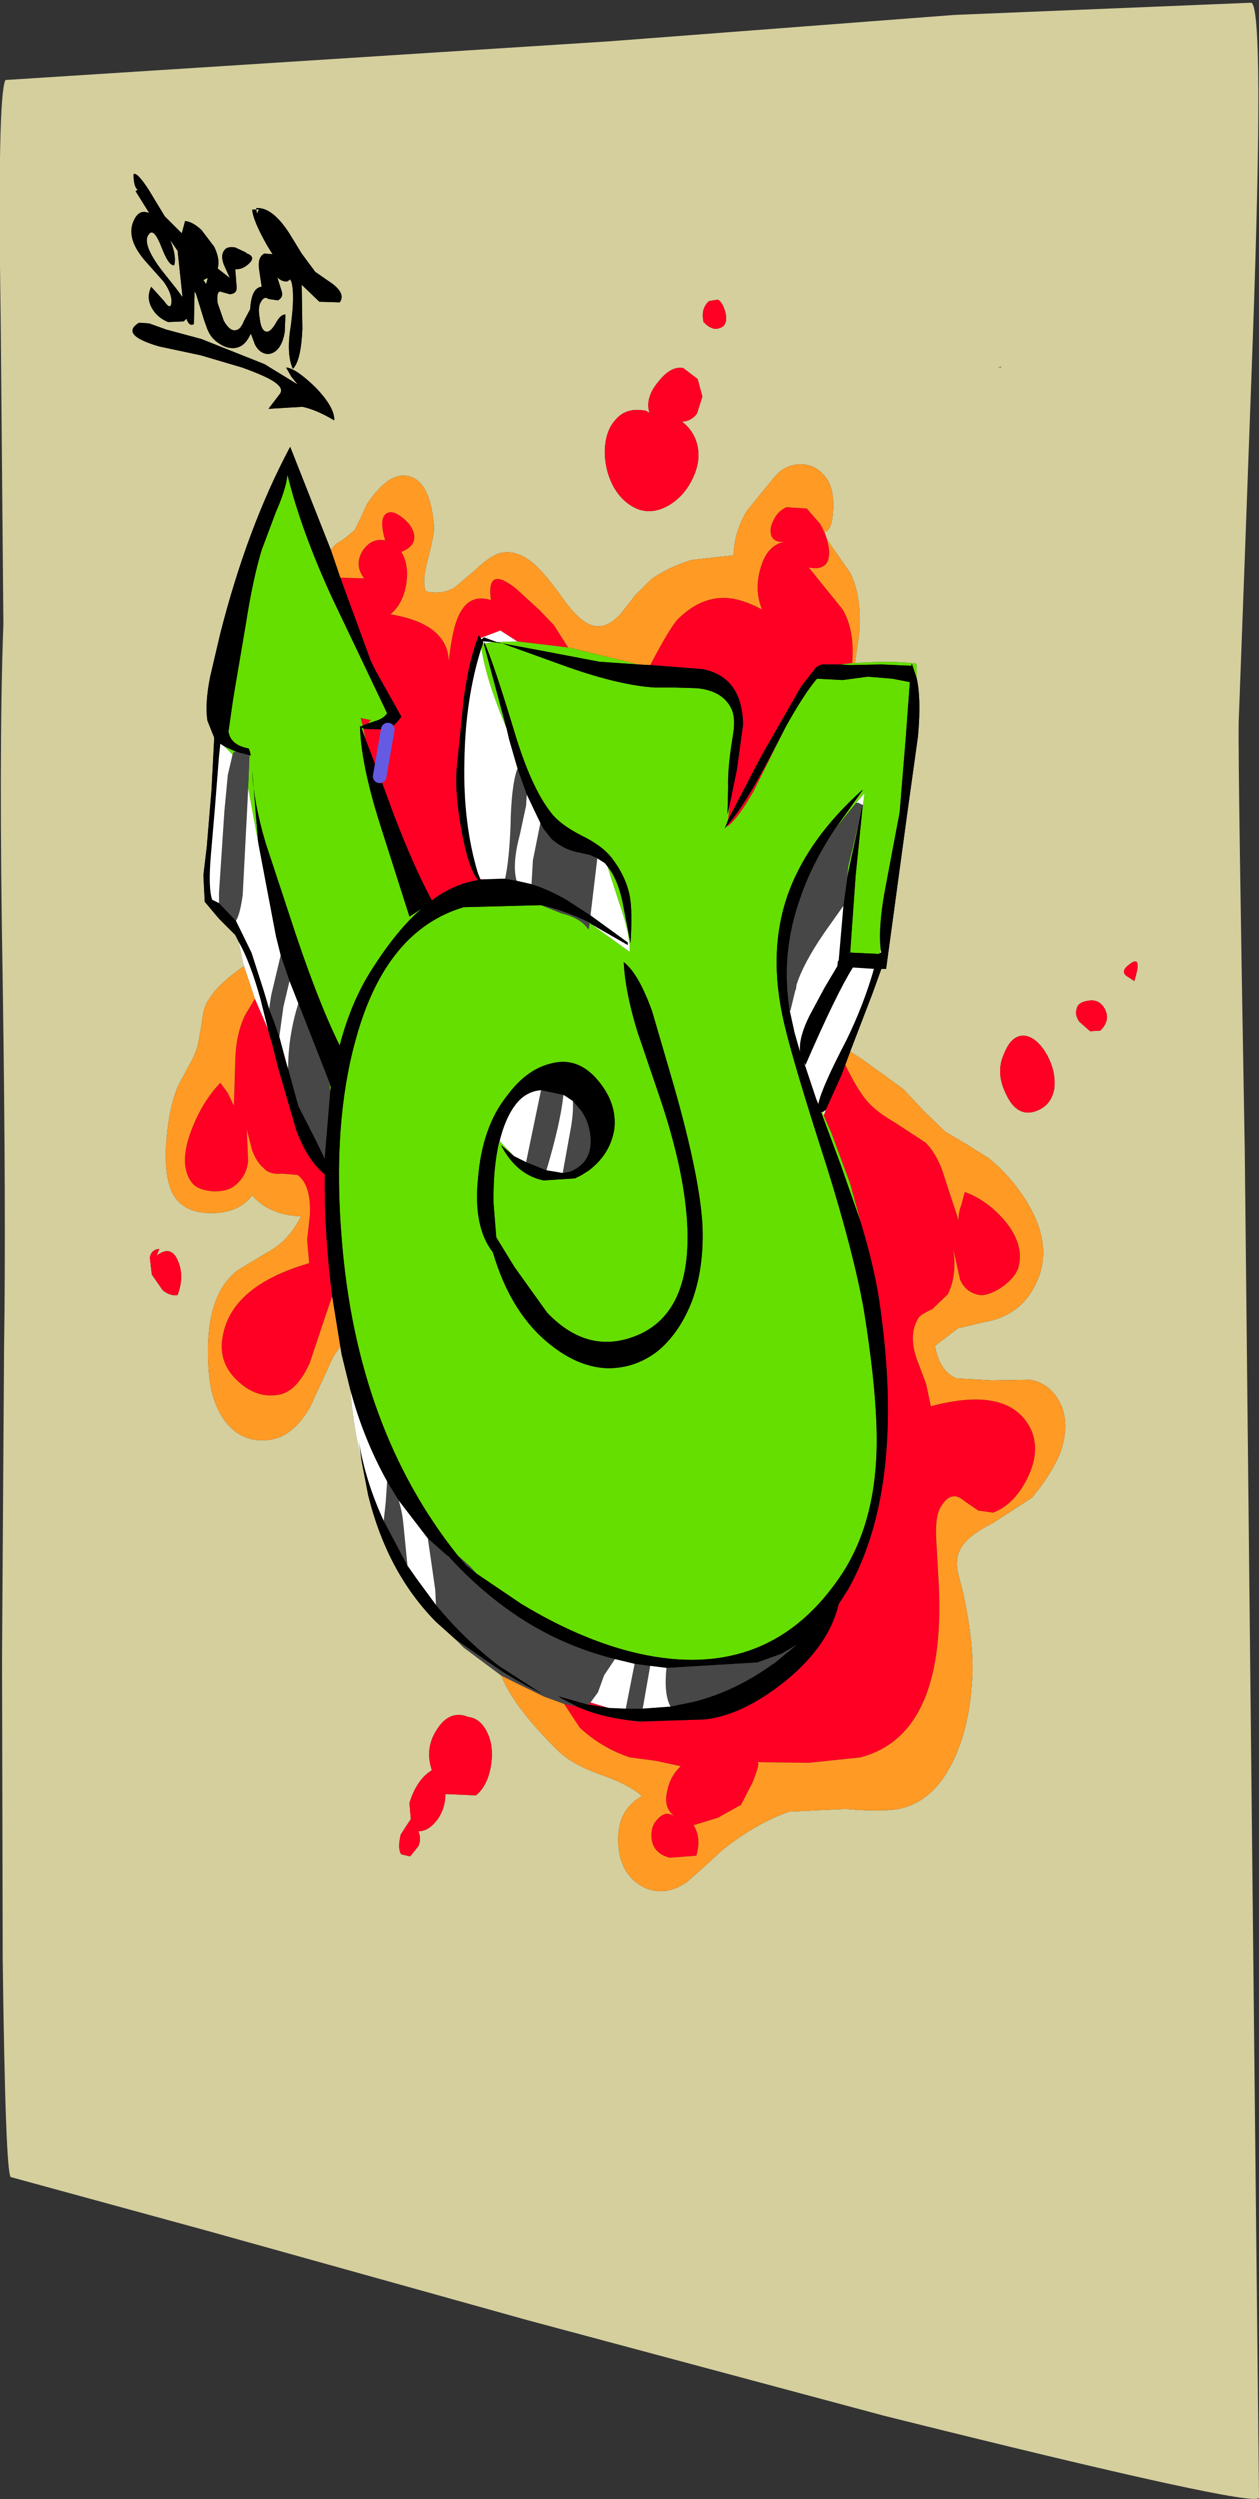
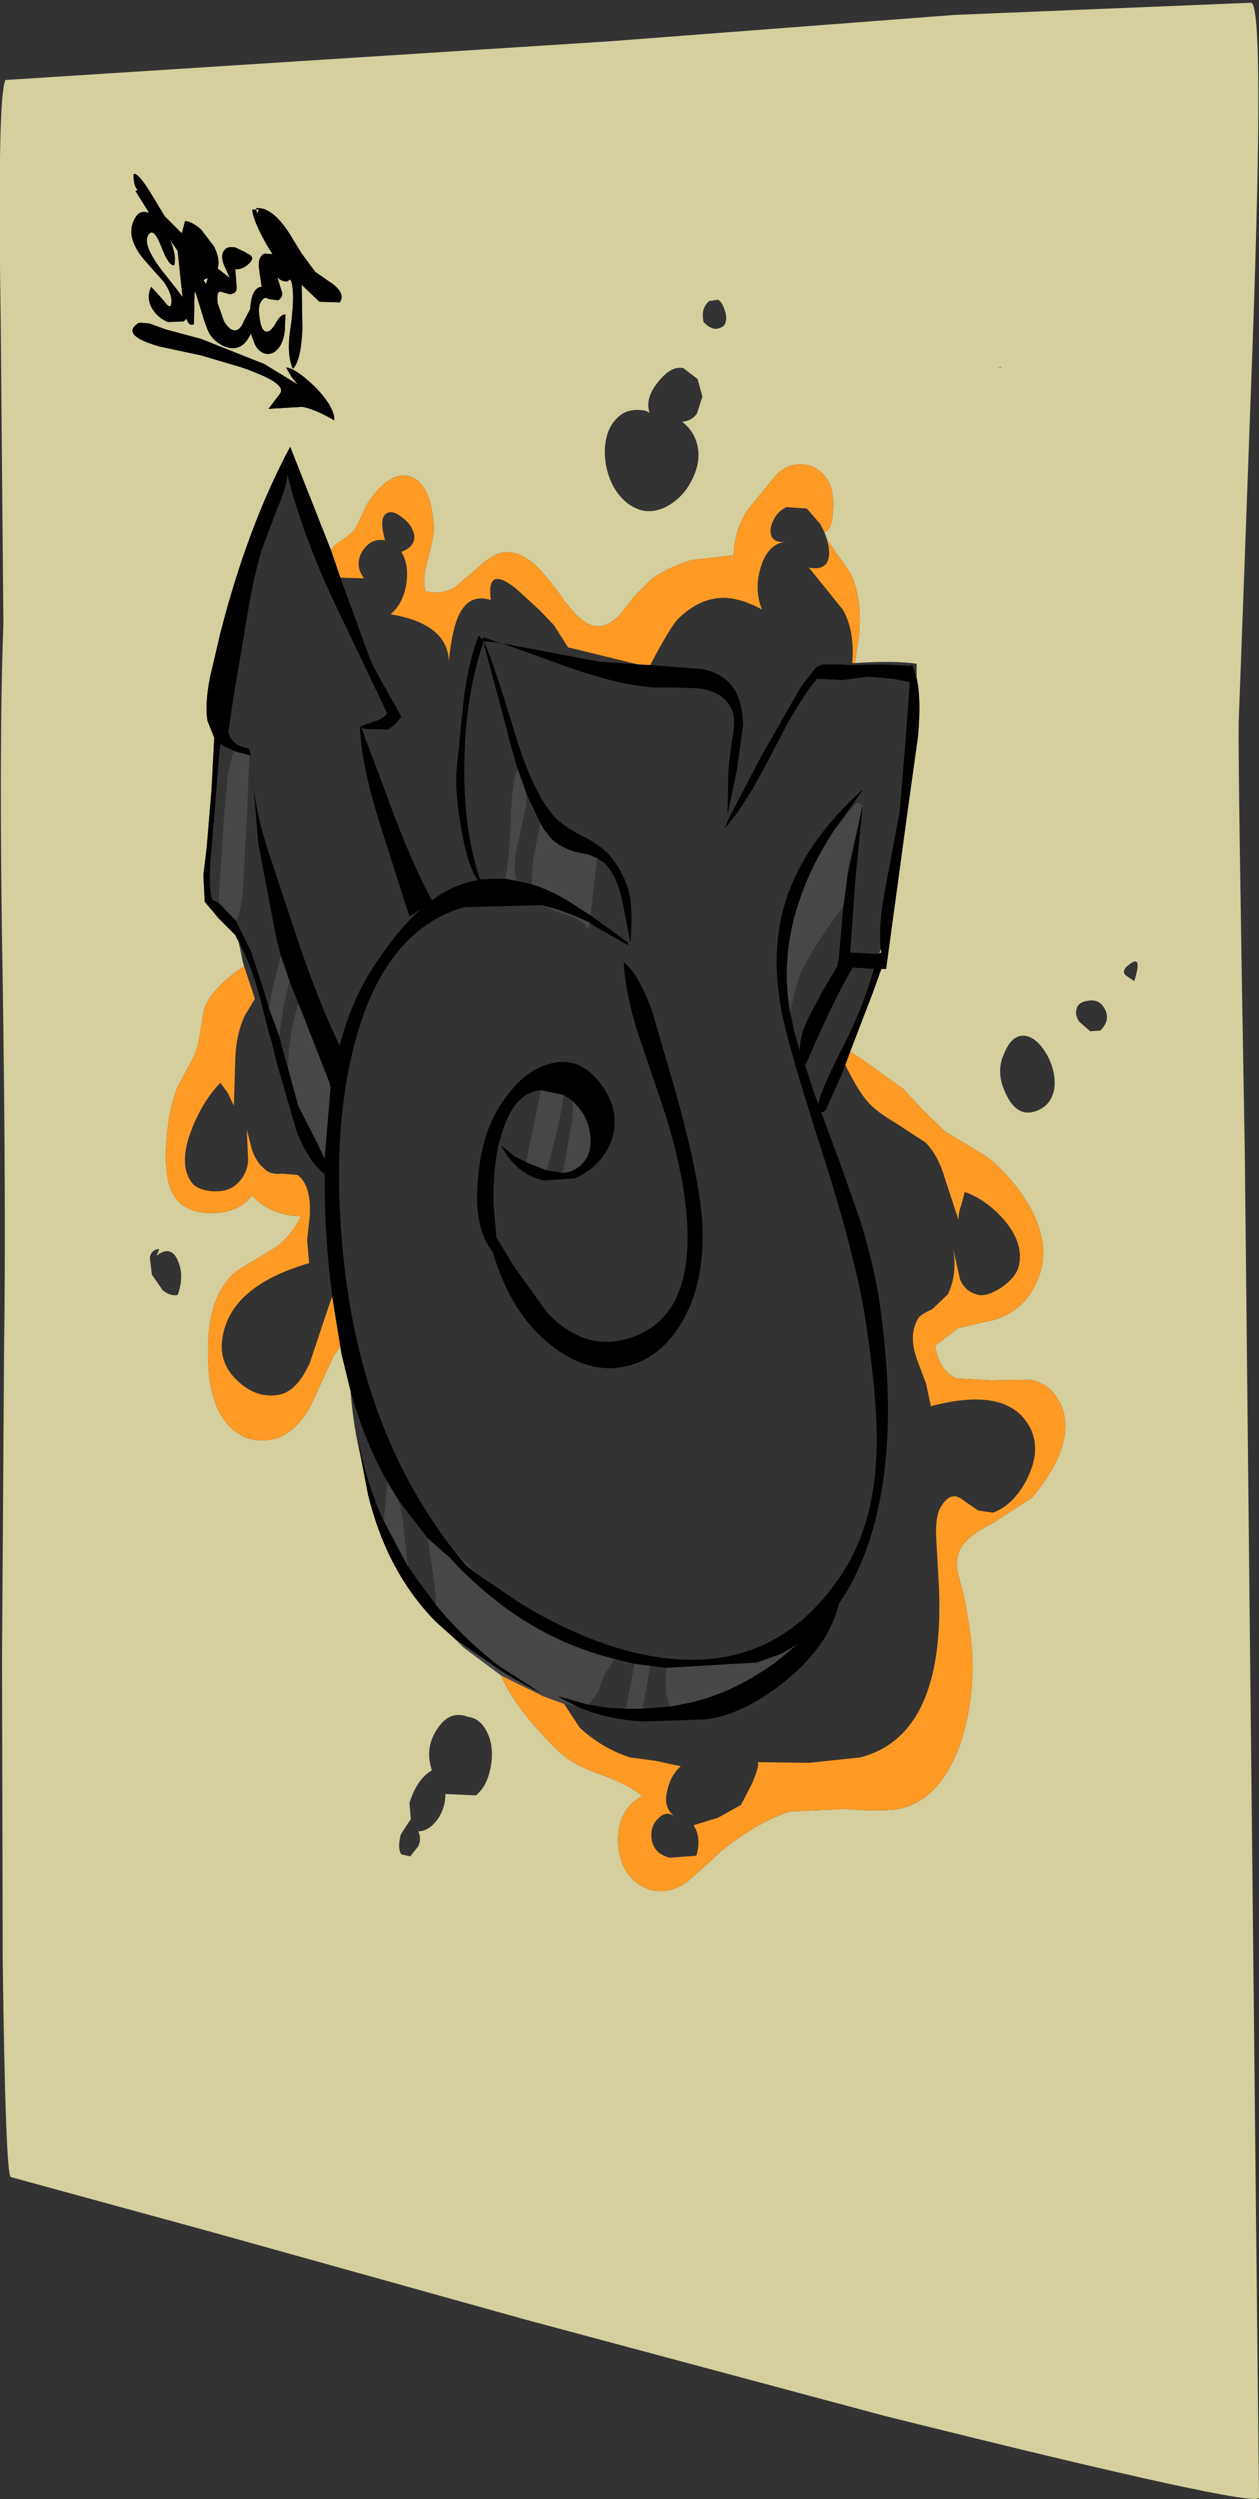
<svg xmlns="http://www.w3.org/2000/svg" height="184.3px" width="92.85px">
  <rect width="100%" height="100%" fill="#333333" stroke="none" />
  <g transform="matrix(1.0, 0.0, 0.0, 1.0, 46.4, 91.7)">
    <path d="M46.0 -66.9 L45.35 -49.15 44.95 -38.4 Q44.9 -35.25 45.4 -6.85 L46.45 92.5 Q46.25 93.3 18.8 86.45 L-7.5 79.4 -31.15 72.8 -45.6 68.85 Q-46.0 68.7 -46.2 52.85 L-46.25 30.6 -46.1 7.7 Q-45.95 -2.35 -46.2 -19.3 -46.5 -36.25 -46.15 -45.7 L-46.35 -68.2 Q-46.6 -84.6 -46.0 -85.8 L-1.5 -88.65 24.0 -90.6 45.9 -91.5 Q46.85 -90.9 46.0 -66.9 M6.55 -69.6 L5.9 -69.5 Q5.25 -68.95 5.5 -67.9 L5.55 -67.9 Q5.85 -67.55 6.3 -67.45 6.75 -67.45 7.0 -67.7 7.25 -68.05 7.1 -68.65 6.9 -69.4 6.55 -69.6 M2.15 -63.55 Q1.15 -62.35 1.5 -61.25 L1.25 -61.4 Q-0.2 -61.7 -1.0 -60.75 -1.75 -59.95 -1.8 -58.45 -1.8 -57.0 -1.15 -55.8 -0.4 -54.5 0.8 -54.1 1.85 -53.8 2.95 -54.45 3.95 -55.05 4.55 -56.15 5.2 -57.35 5.1 -58.45 4.95 -59.8 3.9 -60.6 4.6 -60.65 5.0 -61.2 L5.4 -62.45 5.05 -63.75 4.0 -64.55 Q3.1 -64.75 2.15 -63.55 M14.4 -52.45 L14.6 -52.55 Q14.9 -52.8 15.0 -53.6 15.2 -55.45 14.6 -56.35 13.85 -57.45 12.7 -57.45 11.55 -57.5 10.7 -56.5 L8.7 -54.05 Q7.75 -52.5 7.7 -50.75 L4.6 -50.4 Q2.95 -49.9 1.65 -49.0 L0.45 -47.8 -0.65 -46.4 Q-1.95 -45.0 -3.2 -45.8 -4.05 -46.3 -5.2 -48.0 -6.5 -49.75 -7.25 -50.3 -8.45 -51.2 -9.55 -50.9 -10.25 -50.7 -11.25 -49.75 L-12.9 -48.35 Q-13.95 -47.8 -15.0 -48.1 -15.3 -48.8 -14.85 -50.45 -14.35 -52.35 -14.4 -52.85 L-14.4 -52.9 Q-14.65 -56.1 -16.15 -56.55 -17.65 -57.05 -19.35 -54.5 L-19.8 -53.5 -20.25 -52.6 -20.9 -52.05 -21.65 -51.55 -22.0 -51.15 -25.0 -58.75 Q-28.15 -52.85 -30.15 -45.0 L-30.9 -41.8 Q-31.3 -39.8 -31.1 -38.55 L-30.6 -37.3 -30.8 -33.45 -31.15 -29.25 -31.4 -27.15 -31.3 -25.2 -30.25 -23.95 -29.05 -22.75 -28.8 -22.25 -28.5 -20.8 -28.4 -20.45 Q-30.25 -19.2 -31.0 -18.0 -31.4 -17.45 -31.5 -16.35 L-31.8 -14.65 Q-32.0 -13.9 -32.5 -13.05 L-33.3 -11.55 Q-34.0 -9.8 -34.15 -7.2 -34.3 -4.25 -33.3 -3.15 -32.35 -2.15 -30.5 -2.25 -28.7 -2.35 -27.8 -3.55 -26.55 -2.1 -24.2 -2.0 -25.0 -0.4 -26.25 0.4 L-28.75 1.9 Q-31.45 3.8 -31.0 9.5 -30.8 11.95 -29.6 13.35 -28.3 14.8 -26.35 14.45 -24.75 14.15 -23.55 12.1 L-21.8 8.3 -21.3 7.6 -21.2 8.2 -20.55 10.85 Q-20.35 13.5 -19.75 15.95 L-19.25 18.55 Q-17.85 24.25 -14.25 27.9 L-12.8 29.2 -12.2 29.8 -9.45 31.85 -9.4 31.95 Q-8.45 34.25 -5.25 37.4 -4.25 38.4 -2.15 39.15 0.0 39.9 0.95 40.75 -0.95 41.8 -0.8 44.3 -0.65 46.7 1.25 47.55 2.7 48.15 4.25 47.1 L5.55 45.95 6.85 44.75 Q9.35 42.75 11.8 41.9 L15.95 41.7 Q18.85 41.95 20.1 41.65 22.5 41.05 23.9 38.15 25.1 35.65 25.3 32.1 25.45 29.65 24.65 25.85 L24.25 24.3 Q24.05 23.35 24.35 22.7 24.75 21.65 26.85 20.6 L29.7 18.75 Q31.05 17.15 31.75 15.55 32.55 13.4 31.8 11.8 31.05 10.3 29.55 10.05 L26.75 10.1 24.15 9.95 Q22.9 9.45 22.55 7.55 L24.25 6.25 26.15 5.8 Q29.2 5.3 30.25 2.35 31.05 0.1 29.6 -2.6 28.4 -4.75 26.5 -6.3 L24.9 -7.3 23.3 -8.25 21.75 -9.75 20.2 -11.4 17.15 -13.6 16.3 -14.15 17.95 -18.45 18.6 -20.25 18.95 -20.25 20.5 -31.65 21.3 -37.4 Q21.55 -40.2 21.2 -41.7 L21.2 -42.75 Q19.5 -43.0 16.65 -42.8 L16.95 -44.85 Q17.2 -47.65 16.3 -49.45 L14.6 -51.9 14.4 -52.45 M27.4 -64.6 L27.45 -64.65 27.2 -64.6 27.4 -64.6 M18.55 -21.7 L18.6 -21.45 18.45 -21.4 18.55 -21.7 M36.85 -20.55 Q36.25 -20.1 36.65 -19.75 L37.25 -19.35 Q37.9 -21.4 36.85 -20.55 M33.85 -17.9 Q33.1 -17.8 33.0 -17.3 32.85 -16.85 33.2 -16.35 L34.0 -15.65 34.75 -15.7 Q35.5 -16.45 35.1 -17.25 34.7 -18.05 33.85 -17.9 M27.65 -14.0 Q27.0 -12.6 27.8 -11.0 28.55 -9.4 29.8 -9.7 31.1 -10.05 31.35 -11.4 31.5 -12.6 30.85 -13.85 30.15 -15.1 29.3 -15.3 28.25 -15.5 27.65 -14.0 M-26.05 -63.45 Q-25.45 -63.0 -25.8 -62.6 L-26.6 -61.55 -24.1 -61.7 Q-23.1 -61.5 -21.75 -60.7 -21.7 -61.65 -23.15 -63.15 -24.6 -64.55 -25.3 -64.6 L-24.9 -63.9 -24.45 -63.35 -26.9 -64.85 -31.55 -66.7 -34.15 -67.4 -35.4 -67.85 -36.15 -67.9 Q-37.6 -67.0 -34.65 -66.15 L-31.6 -65.5 -28.55 -64.6 Q-26.6 -63.9 -26.05 -63.45 M-27.5 -76.25 L-27.3 -76.25 -27.45 -75.95 -27.5 -76.25 -27.8 -76.25 Q-27.75 -75.45 -26.7 -73.6 L-26.3 -72.95 -26.9 -73.0 Q-27.4 -72.75 -27.3 -71.9 L-27.1 -70.55 Q-27.85 -70.5 -27.95 -68.9 L-28.4 -68.05 Q-28.65 -67.4 -29.0 -67.35 -29.45 -67.25 -29.9 -68.05 L-30.35 -69.35 Q-30.45 -70.2 -30.15 -70.2 L-29.45 -70.0 Q-28.9 -70.05 -28.95 -70.55 L-29.05 -71.85 Q-28.5 -71.8 -28.0 -72.3 -27.5 -72.8 -28.3 -73.05 L-28.2 -73.05 -29.05 -73.45 Q-29.65 -73.55 -29.85 -73.25 -30.15 -72.9 -29.9 -72.2 L-29.45 -71.2 -30.35 -71.9 Q-30.15 -72.55 -30.6 -73.5 L-31.55 -74.75 Q-32.2 -75.35 -32.75 -75.4 L-32.95 -74.65 -33.0 -74.5 -34.25 -75.75 -35.4 -77.65 Q-36.3 -79.05 -36.55 -78.85 -36.55 -77.95 -36.25 -77.7 L-36.4 -77.6 -35.4 -76.0 -35.6 -76.05 Q-36.2 -76.2 -36.55 -75.4 -37.15 -74.05 -35.55 -72.3 L-34.35 -70.95 Q-33.8 -70.2 -33.75 -69.55 -33.75 -68.7 -34.3 -69.5 L-35.25 -70.55 Q-35.65 -69.7 -35.15 -68.9 -34.75 -68.25 -34.0 -67.95 L-32.85 -68.0 -32.65 -68.2 Q-32.45 -67.6 -32.1 -67.8 L-32.05 -70.2 -31.95 -70.05 -31.35 -68.1 -31.1 -67.4 -31.05 -67.3 Q-30.75 -66.6 -29.95 -66.2 -29.2 -65.85 -28.6 -66.2 -28.2 -66.45 -27.9 -67.1 L-27.6 -66.3 Q-27.3 -65.7 -26.75 -65.6 -26.2 -65.55 -25.8 -66.1 -25.5 -66.55 -25.4 -67.25 L-25.35 -68.5 Q-25.7 -68.55 -26.1 -67.8 -26.5 -67.15 -26.8 -67.25 -27.15 -67.35 -27.25 -68.25 -27.4 -69.1 -27.15 -69.45 -26.9 -69.9 -26.6 -69.65 L-25.9 -69.55 Q-25.45 -69.8 -25.65 -70.3 L-25.95 -71.25 Q-25.6 -70.9 -25.2 -70.95 L-25.0 -71.1 -24.9 -70.9 Q-24.65 -69.95 -24.95 -67.7 -25.3 -65.6 -24.8 -64.5 -24.2 -65.1 -24.1 -67.45 L-24.15 -70.7 -22.85 -69.45 -21.35 -69.4 Q-20.9 -70.0 -21.85 -70.75 L-23.15 -71.65 -24.15 -73.0 -25.1 -74.55 Q-26.35 -76.45 -27.5 -76.35 L-27.5 -76.25 M-33.3 -73.2 L-32.95 -69.9 -32.95 -69.8 -33.35 -70.35 -34.5 -71.8 Q-36.0 -73.8 -35.4 -74.45 -35.05 -74.9 -34.5 -73.5 -33.95 -72.05 -33.55 -72.15 -33.4 -72.7 -33.7 -73.6 L-33.85 -74.0 -33.3 -73.2 M-31.1 -71.1 L-31.2 -70.75 -31.4 -71.05 -31.1 -71.2 -31.1 -71.1 M-33.25 1.35 Q-33.75 0.05 -34.85 0.9 L-34.65 0.4 Q-35.25 0.45 -35.35 1.05 L-35.2 2.3 -34.4 3.45 Q-33.85 3.9 -33.3 3.8 -32.8 2.45 -33.25 1.35 M-12.1 34.9 L-11.9 34.9 Q-13.25 34.4 -14.15 35.8 -15.1 37.2 -14.55 38.85 -15.65 39.5 -16.2 41.25 L-16.15 41.9 -16.1 42.45 -16.5 43.05 -16.85 43.6 Q-17.1 44.65 -16.8 45.05 L-16.15 45.2 -15.55 44.45 Q-15.3 43.9 -15.55 43.35 -14.8 43.35 -14.15 42.5 -13.55 41.65 -13.55 40.6 L-11.3 40.7 Q-10.45 40.0 -10.2 38.55 -9.95 37.05 -10.5 36.0 -11.05 34.9 -12.1 34.9" fill="#d4cf9d" fill-rule="evenodd" stroke="none" />
-     <path d="M2.15 -63.55 Q3.1 -64.75 4.0 -64.55 L5.05 -63.75 5.4 -62.45 5.0 -61.2 Q4.6 -60.65 3.9 -60.6 4.95 -59.8 5.1 -58.45 5.2 -57.35 4.55 -56.15 3.95 -55.05 2.95 -54.45 1.85 -53.8 0.8 -54.1 -0.4 -54.5 -1.15 -55.8 -1.8 -57.0 -1.8 -58.45 -1.75 -59.95 -1.0 -60.75 -0.2 -61.7 1.25 -61.4 L1.5 -61.25 Q1.15 -62.35 2.15 -63.55 M6.55 -69.6 Q6.9 -69.4 7.1 -68.65 7.25 -68.05 7.0 -67.7 6.75 -67.45 6.3 -67.45 5.85 -67.55 5.55 -67.9 L5.5 -67.9 Q5.25 -68.95 5.9 -69.5 L6.55 -69.6 M-21.3 -49.1 L-19.55 -49.05 Q-20.3 -50.05 -19.65 -51.1 -19.0 -52.05 -18.0 -51.85 -18.45 -53.4 -17.95 -53.8 -17.5 -54.15 -16.75 -53.55 -16.0 -53.0 -15.85 -52.25 -15.75 -51.4 -16.8 -51.0 -16.2 -50.0 -16.45 -48.55 -16.7 -47.15 -17.6 -46.4 -13.4 -45.7 -13.3 -42.95 -13.05 -45.35 -12.55 -46.35 -11.8 -47.95 -10.2 -47.45 -10.55 -50.05 -8.35 -48.3 L-6.6 -46.7 -5.55 -45.6 -4.5 -43.95 -8.25 -44.4 -9.5 -45.2 -10.95 -44.65 -11.1 -44.85 -11.2 -44.55 Q-11.85 -42.8 -12.2 -40.15 L-12.7 -35.2 Q-12.9 -33.4 -12.35 -30.4 -11.85 -27.65 -11.15 -26.8 -12.95 -26.5 -14.55 -25.3 -15.85 -27.7 -17.35 -31.6 L-18.4 -34.45 -19.45 -37.2 -19.6 -37.95 -19.6 -38.0 -19.6 -37.95 -17.8 -37.9 Q-17.25 -38.2 -16.8 -38.85 L-17.95 -40.9 -18.65 -42.15 -19.05 -42.95 -20.9 -48.0 -21.3 -49.1 M1.55 -42.65 Q3.1 -45.6 3.65 -46.1 5.1 -47.5 6.7 -47.6 8.05 -47.7 9.8 -46.75 9.2 -48.2 9.7 -49.85 10.2 -51.55 11.5 -51.75 10.75 -51.65 10.5 -52.15 10.3 -52.7 10.65 -53.35 10.95 -54.0 11.6 -54.3 L13.1 -54.2 14.1 -53.05 14.4 -52.45 14.6 -51.9 14.7 -51.45 Q14.85 -50.6 14.55 -50.15 14.15 -49.65 13.25 -49.85 L15.75 -46.75 Q16.65 -45.2 16.45 -42.8 L15.55 -42.7 14.2 -42.7 13.8 -42.5 12.7 -41.1 9.75 -35.95 7.3 -31.25 7.4 -32.3 7.95 -34.95 8.4 -38.25 Q8.35 -41.75 5.45 -42.35 L1.65 -42.65 1.55 -42.65 M-10.95 -26.85 L-11.0 -26.85 -11.15 -27.3 -10.95 -26.85 M7.25 -30.85 Q8.6 -32.4 10.45 -36.0 L11.6 -38.2 9.15 -33.3 Q8.0 -31.3 7.25 -30.75 L7.25 -30.85 M14.5 -9.85 L15.65 -12.4 15.95 -13.2 15.95 -13.15 Q16.7 -11.6 17.35 -10.75 18.0 -9.85 19.55 -8.95 L21.85 -7.45 Q22.8 -6.5 23.3 -4.75 L24.3 -1.7 Q24.25 -2.2 24.5 -2.85 L24.75 -3.8 Q26.3 -3.25 27.6 -1.8 29.2 0.05 28.7 1.8 28.45 2.55 27.45 3.25 26.45 3.9 25.8 3.8 24.8 3.6 24.4 2.65 L23.9 0.4 Q24.2 2.35 23.5 3.75 L22.35 4.85 Q21.45 5.25 21.3 5.55 20.55 6.85 21.3 8.75 L21.9 10.35 22.25 12.0 Q28.1 10.45 29.65 13.75 30.35 15.35 29.35 17.35 28.4 19.25 26.85 19.85 L25.75 19.7 24.8 19.05 Q24.25 18.6 23.95 18.65 23.45 18.65 23.0 19.4 22.55 20.1 22.65 21.85 L22.8 24.5 Q23.55 36.2 17.05 37.9 L13.25 38.3 9.45 38.25 Q9.7 38.25 9.1 39.75 L8.25 41.4 6.55 42.35 4.75 42.9 Q5.35 43.85 4.95 45.15 L3.0 45.3 Q1.8 45.0 1.65 43.9 1.55 42.95 2.15 42.4 2.7 41.8 3.35 42.25 2.5 41.6 2.8 40.4 3.0 39.3 3.8 38.55 L1.95 38.15 0.05 37.9 Q-2.05 37.2 -3.65 35.7 L-4.8 33.95 -4.05 34.1 -3.85 34.15 Q-2.05 34.95 0.3 35.2 L0.85 35.3 0.85 35.25 5.55 35.1 Q8.4 34.8 11.6 32.2 14.75 29.6 15.45 26.6 L16.15 25.5 Q20.45 17.85 18.45 4.25 18.05 1.6 17.05 -1.65 L16.3 -4.4 14.95 -8.05 14.35 -9.45 14.5 -9.85 M27.65 -14.0 Q28.25 -15.5 29.3 -15.3 30.15 -15.1 30.85 -13.85 31.5 -12.6 31.35 -11.4 31.1 -10.05 29.8 -9.7 28.55 -9.4 27.8 -11.0 27.0 -12.6 27.65 -14.0 M33.85 -17.9 Q34.7 -18.05 35.1 -17.25 35.5 -16.45 34.75 -15.7 L34.0 -15.65 33.2 -16.35 Q32.85 -16.85 33.0 -17.3 33.1 -17.8 33.85 -17.9 M36.85 -20.55 Q37.9 -21.4 37.25 -19.35 L36.65 -19.75 Q36.25 -20.1 36.85 -20.55 M-1.5 34.25 L-3.05 34.0 -2.85 33.85 -1.5 34.25 M-19.25 -38.35 L-19.65 -38.2 -19.8 -38.75 -19.55 -38.7 -19.05 -38.6 -19.25 -38.35 M-17.8 -37.9 L-18.4 -34.45 -17.8 -37.9 M-26.65 -15.85 L-26.55 -15.45 -26.35 -14.8 -25.9 -13.0 -24.55 -8.35 Q-23.7 -6.1 -22.45 -5.1 -22.5 -0.8 -21.9 3.9 L-22.35 5.2 -23.55 8.8 Q-24.5 10.9 -25.8 11.15 -27.4 11.45 -28.75 10.25 -30.3 8.9 -30.0 7.0 -29.45 3.15 -23.6 1.45 L-23.75 -0.25 -23.55 -2.1 Q-23.45 -4.3 -24.45 -5.05 L-25.6 -5.15 Q-26.5 -5.05 -26.95 -5.55 -27.45 -5.95 -27.8 -6.85 L-28.2 -8.4 -28.1 -6.1 Q-28.2 -4.95 -29.1 -4.25 -29.65 -3.8 -30.75 -3.85 -31.9 -3.95 -32.3 -4.55 -33.25 -5.9 -32.25 -8.45 -31.45 -10.5 -30.15 -11.85 L-29.6 -11.1 -29.15 -10.15 -29.05 -13.55 Q-29.0 -15.4 -28.35 -16.8 L-27.6 -18.05 -26.65 -15.85 M-33.25 1.35 Q-32.8 2.45 -33.3 3.8 -33.85 3.9 -34.4 3.45 L-35.2 2.3 -35.35 1.05 Q-35.25 0.45 -34.65 0.4 L-34.85 0.9 Q-33.75 0.05 -33.25 1.35 M-12.1 34.9 Q-11.05 34.9 -10.5 36.0 -9.95 37.05 -10.2 38.55 -10.45 40.0 -11.3 40.7 L-13.55 40.6 Q-13.55 41.65 -14.15 42.5 -14.8 43.35 -15.55 43.35 -15.3 43.9 -15.55 44.45 L-16.15 45.2 -16.8 45.05 Q-17.1 44.65 -16.85 43.6 L-16.5 43.05 -16.1 42.45 -16.15 41.9 -16.2 41.25 Q-15.65 39.5 -14.55 38.85 -15.1 37.2 -14.15 35.8 -13.25 34.4 -11.9 34.9 L-12.1 34.9" fill="#ff0024" fill-rule="evenodd" stroke="none" />
    <path d="M-22.0 -51.15 L-21.65 -51.55 -20.9 -52.05 -20.25 -52.6 -19.8 -53.5 -19.35 -54.5 Q-17.65 -57.05 -16.15 -56.55 -14.65 -56.1 -14.4 -52.9 L-14.4 -52.85 Q-14.35 -52.35 -14.85 -50.45 -15.3 -48.8 -15.0 -48.1 -13.95 -47.8 -12.9 -48.35 L-11.25 -49.75 Q-10.25 -50.7 -9.55 -50.9 -8.45 -51.2 -7.25 -50.3 -6.5 -49.75 -5.2 -48.0 -4.05 -46.3 -3.2 -45.8 -1.95 -45.0 -0.65 -46.4 L0.45 -47.8 1.65 -49.0 Q2.95 -49.9 4.6 -50.4 L7.7 -50.75 Q7.75 -52.5 8.7 -54.05 L10.7 -56.5 Q11.55 -57.5 12.7 -57.45 13.85 -57.45 14.6 -56.35 15.2 -55.45 15.0 -53.6 14.9 -52.8 14.6 -52.55 L14.4 -52.45 14.1 -53.05 13.1 -54.2 11.6 -54.3 Q10.95 -54.0 10.65 -53.35 10.3 -52.7 10.5 -52.15 10.75 -51.65 11.5 -51.75 10.2 -51.55 9.7 -49.85 9.2 -48.2 9.8 -46.75 8.05 -47.7 6.7 -47.6 5.1 -47.5 3.65 -46.1 3.1 -45.6 1.55 -42.65 L0.65 -42.7 -4.25 -43.9 -4.5 -43.95 -5.55 -45.6 -6.6 -46.7 -8.35 -48.3 Q-10.55 -50.05 -10.2 -47.45 -11.8 -47.95 -12.55 -46.35 -13.05 -45.35 -13.3 -42.95 -13.4 -45.7 -17.6 -46.4 -16.7 -47.15 -16.45 -48.55 -16.2 -50.0 -16.8 -51.0 -15.75 -51.4 -15.85 -52.25 -16.0 -53.0 -16.75 -53.55 -17.5 -54.15 -17.95 -53.8 -18.45 -53.4 -18.0 -51.85 -19.0 -52.05 -19.65 -51.1 -20.3 -50.05 -19.55 -49.05 L-21.3 -49.1 -22.0 -51.15 M14.6 -51.9 L16.3 -49.45 Q17.2 -47.65 16.95 -44.85 L16.65 -42.8 16.45 -42.8 Q16.65 -45.2 15.75 -46.75 L13.25 -49.85 Q14.15 -49.65 14.55 -50.15 14.85 -50.6 14.7 -51.45 L14.6 -51.9 M16.3 -14.15 L17.15 -13.6 20.2 -11.4 21.75 -9.75 23.3 -8.25 24.9 -7.3 26.5 -6.3 Q28.4 -4.75 29.6 -2.6 31.05 0.1 30.25 2.35 29.2 5.3 26.15 5.8 L24.25 6.25 22.55 7.55 Q22.9 9.45 24.15 9.95 L26.75 10.1 29.55 10.05 Q31.05 10.3 31.8 11.8 32.55 13.4 31.75 15.55 31.05 17.15 29.7 18.75 L26.85 20.6 Q24.75 21.65 24.35 22.7 24.05 23.35 24.25 24.3 L24.65 25.85 Q25.45 29.65 25.3 32.1 25.1 35.65 23.9 38.15 22.5 41.05 20.1 41.65 18.85 41.95 15.95 41.7 L11.8 41.9 Q9.35 42.75 6.85 44.75 L5.55 45.95 4.25 47.1 Q2.7 48.15 1.25 47.55 -0.65 46.7 -0.8 44.3 -0.95 41.8 0.95 40.75 0.0 39.9 -2.15 39.15 -4.25 38.4 -5.25 37.4 -8.45 34.25 -9.4 31.95 L-9.45 31.85 -8.45 32.35 -6.3 33.4 -4.8 33.95 -3.65 35.7 Q-2.05 37.2 0.05 37.9 L1.95 38.15 3.8 38.55 Q3.0 39.3 2.8 40.4 2.5 41.6 3.35 42.25 2.7 41.8 2.15 42.4 1.55 42.95 1.65 43.9 1.8 45.0 3.0 45.3 L4.95 45.15 Q5.35 43.85 4.75 42.9 L6.55 42.35 8.25 41.4 9.1 39.75 Q9.7 38.25 9.45 38.25 L13.25 38.3 17.05 37.9 Q23.55 36.2 22.8 24.5 L22.65 21.85 Q22.55 20.1 23.0 19.4 23.45 18.65 23.95 18.65 24.25 18.6 24.8 19.05 L25.75 19.7 26.85 19.85 Q28.4 19.25 29.35 17.35 30.35 15.35 29.65 13.75 28.1 10.45 22.25 12.0 L21.9 10.35 21.3 8.75 Q20.55 6.85 21.3 5.55 21.45 5.25 22.35 4.85 L23.5 3.75 Q24.2 2.35 23.9 0.4 L24.4 2.65 Q24.8 3.6 25.8 3.8 26.45 3.9 27.45 3.25 28.45 2.55 28.7 1.8 29.2 0.05 27.6 -1.8 26.3 -3.25 24.75 -3.8 L24.5 -2.85 Q24.25 -2.2 24.3 -1.7 L23.3 -4.75 Q22.8 -6.5 21.85 -7.45 L19.55 -8.95 Q18.0 -9.85 17.35 -10.75 16.7 -11.6 15.95 -13.15 L15.95 -13.2 16.3 -14.15 M-21.3 7.6 L-21.8 8.3 -23.55 12.1 Q-24.75 14.15 -26.35 14.45 -28.3 14.8 -29.6 13.35 -30.8 11.95 -31.0 9.5 -31.45 3.8 -28.75 1.9 L-26.25 0.4 Q-25.0 -0.4 -24.2 -2.0 -26.55 -2.1 -27.8 -3.55 -28.7 -2.35 -30.5 -2.25 -32.35 -2.15 -33.3 -3.15 -34.3 -4.25 -34.15 -7.2 -34.0 -9.8 -33.3 -11.55 L-32.5 -13.05 Q-32.0 -13.9 -31.8 -14.65 L-31.5 -16.35 Q-31.4 -17.45 -31.0 -18.0 -30.25 -19.2 -28.4 -20.45 L-27.6 -18.05 -28.35 -16.8 Q-29.0 -15.4 -29.05 -13.55 L-29.15 -10.15 -29.6 -11.1 -30.15 -11.85 Q-31.45 -10.5 -32.25 -8.45 -33.25 -5.9 -32.3 -4.55 -31.9 -3.95 -30.75 -3.85 -29.65 -3.8 -29.1 -4.25 -28.2 -4.95 -28.1 -6.1 L-28.2 -8.4 -27.8 -6.85 Q-27.45 -5.95 -26.95 -5.55 -26.5 -5.05 -25.6 -5.15 L-24.45 -5.05 Q-23.45 -4.3 -23.55 -2.1 L-23.75 -0.25 -23.6 1.45 Q-29.45 3.15 -30.0 7.0 -30.3 8.9 -28.75 10.25 -27.4 11.45 -25.8 11.15 -24.5 10.9 -23.55 8.8 L-22.35 5.2 -21.9 3.9 -21.3 7.6" fill="#ff9a24" fill-rule="evenodd" stroke="none" />
-     <path d="M27.4 -64.6 L27.2 -64.6 27.45 -64.65 27.4 -64.6" fill="#687e00" fill-rule="evenodd" stroke="none" />
-     <path d="M-4.5 -43.95 L-4.25 -43.9 0.65 -42.7 -2.2 -42.9 -6.65 -43.75 -9.35 -44.25 -4.5 -42.5 Q-0.65 -41.15 1.9 -41.0 L3.35 -41.0 5.0 -40.95 Q7.0 -40.75 7.6 -39.3 7.85 -38.6 7.65 -37.45 7.25 -35.05 7.3 -33.65 L7.25 -31.65 7.4 -32.3 7.3 -31.25 7.05 -30.6 7.25 -30.85 7.25 -30.75 Q8.0 -31.3 9.15 -33.3 L11.6 -38.2 Q12.95 -40.6 13.85 -41.65 L15.75 -41.55 17.6 -41.8 19.4 -41.65 20.7 -41.4 20.4 -37.3 19.95 -31.8 18.95 -26.5 Q18.35 -23.45 18.55 -21.7 L18.45 -21.4 18.45 -21.35 16.3 -21.45 16.7 -27.1 17.2 -32.05 17.25 -32.35 17.35 -33.2 16.75 -32.5 15.1 -30.45 17.2 -33.4 17.2 -33.45 Q13.3 -29.95 11.8 -26.0 10.15 -21.6 11.45 -16.15 12.1 -13.35 14.55 -5.75 16.55 0.65 17.3 4.85 18.35 11.35 18.25 15.2 18.1 21.0 15.4 24.8 9.95 32.6 0.1 30.1 -3.8 29.1 -8.0 26.55 L-11.25 24.35 -11.75 23.8 -12.65 23.0 Q-20.1 13.65 -21.2 -0.35 -21.9 -8.85 -20.15 -15.1 -17.95 -23.1 -12.2 -24.8 L-6.5 -24.95 -5.0 -24.35 Q-3.55 -24.0 -3.0 -23.15 L-2.9 -23.65 -2.8 -23.55 0.05 -21.5 Q0.05 -22.9 -0.75 -25.15 L-1.6 -27.8 Q-0.9 -27.0 -0.5 -25.25 L0.1 -22.15 Q0.25 -24.45 0.05 -25.6 -0.25 -27.1 -1.3 -28.45 -2.0 -29.35 -3.55 -30.1 -5.1 -30.9 -5.75 -31.75 -7.25 -33.65 -8.5 -37.85 -10.0 -42.8 -10.65 -44.25 L-10.05 -44.35 -9.35 -44.25 -9.75 -44.35 -8.25 -44.4 -4.5 -43.95 M16.65 -42.8 Q19.5 -43.0 21.2 -42.75 L21.2 -41.7 20.85 -42.75 20.8 -42.6 18.6 -42.7 16.3 -42.65 15.55 -42.7 16.45 -42.8 16.65 -42.8 M16.95 -31.05 L16.8 -30.35 16.1 -27.1 16.0 -26.35 16.15 -27.8 16.8 -30.5 16.95 -31.05 M-10.9 -43.9 L-10.8 -44.2 -10.7 -44.25 -10.7 -44.15 -9.05 -38.0 Q-10.55 -41.55 -10.9 -43.9 M-19.45 -37.2 L-19.75 -38.05 -19.6 -38.0 -19.6 -37.95 -19.45 -37.2 M13.95 -10.3 L13.95 -10.25 13.8 -10.65 13.95 -10.3 M14.35 -9.45 L14.95 -8.05 16.3 -4.4 17.05 -1.65 15.6 -5.8 14.15 -9.7 14.25 -9.7 14.35 -9.45 M-8.5 -6.45 L-9.45 -7.25 Q-8.3 -5.05 -6.3 -4.65 L-4.0 -4.8 -3.5 -5.05 -2.95 -5.4 Q-1.4 -6.6 -1.1 -8.4 -0.85 -10.45 -2.5 -12.25 -3.95 -13.8 -5.85 -13.25 -7.6 -12.8 -9.0 -10.9 -10.85 -8.6 -11.15 -4.75 -11.5 -1.2 -10.05 0.65 -8.7 5.25 -5.7 7.55 -3.65 9.15 -1.55 9.2 0.5 9.2 2.15 7.9 3.75 6.55 4.65 4.2 5.55 1.7 5.4 -1.45 5.15 -5.35 3.0 -12.65 L1.7 -17.1 Q0.7 -19.9 -0.4 -20.75 -0.3 -18.6 0.6 -15.65 L2.25 -10.8 Q4.15 -5.2 4.3 -1.05 4.5 5.1 0.65 6.75 -3.0 8.3 -6.05 5.1 L-8.45 1.75 -9.8 -0.45 -10.0 -2.95 Q-10.05 -5.45 -9.6 -7.45 L-9.55 -7.55 -8.5 -6.45 M-27.95 -36.2 L-28.05 -36.5 Q-29.4 -36.75 -29.55 -37.75 L-29.2 -40.2 -28.25 -45.8 Q-27.75 -49.0 -27.1 -51.15 L-26.05 -53.95 Q-25.3 -55.65 -25.2 -56.7 -24.2 -52.6 -21.9 -47.6 L-17.85 -39.1 Q-18.1 -38.7 -18.8 -38.5 L-19.25 -38.35 -19.05 -38.6 -19.55 -38.7 -19.8 -38.75 -19.65 -38.2 -19.8 -38.1 -19.85 -38.2 Q-19.8 -35.45 -18.4 -31.0 L-16.2 -24.1 -15.3 -24.7 Q-17.1 -23.15 -18.95 -20.25 -20.5 -17.85 -21.35 -14.6 -23.1 -18.15 -25.1 -24.35 L-26.8 -29.5 Q-27.7 -32.5 -27.8 -34.85 L-27.35 -29.5 -28.1 -33.6 -28.0 -36.0 -27.9 -36.0 -27.95 -36.15 -27.95 -36.2 M-22.1 -11.85 L-22.0 -11.5 -22.05 -11.2 -22.1 -11.85 M-29.85 -36.65 L-28.95 -36.25 -29.15 -36.25 -29.25 -36.05 -29.85 -36.65" fill="#65df00" fill-rule="evenodd" stroke="none" />
    <path d="M-22.0 -51.15 L-21.3 -49.1 -20.9 -48.0 -19.05 -42.95 -18.65 -42.15 -17.95 -40.9 -16.8 -38.85 Q-17.25 -38.2 -17.8 -37.9 L-19.6 -37.95 -19.6 -38.0 -19.75 -38.05 -19.45 -37.2 -18.4 -34.45 -17.35 -31.6 Q-15.85 -27.7 -14.55 -25.3 -12.95 -26.5 -11.15 -26.8 -11.85 -27.65 -12.35 -30.4 -12.9 -33.4 -12.7 -35.2 L-12.2 -40.15 Q-11.85 -42.8 -11.2 -44.55 L-11.1 -44.85 -10.95 -44.65 -10.9 -44.55 -10.7 -44.7 -9.75 -44.35 -9.35 -44.25 -10.05 -44.35 -10.7 -44.4 -10.8 -44.4 -10.75 -44.3 -10.8 -44.2 -10.9 -43.9 Q-12.1 -40.1 -12.15 -35.45 -12.25 -30.95 -11.15 -27.3 L-11.0 -26.85 -10.95 -26.85 -9.45 -26.9 -9.15 -26.9 -8.3 -26.75 -7.2 -26.5 Q-5.9 -26.1 -4.55 -25.3 L-2.85 -24.2 -0.1 -22.2 -0.1 -22.0 -2.8 -23.55 -2.9 -23.65 Q-4.75 -24.55 -6.5 -24.95 L-12.2 -24.8 Q-17.95 -23.1 -20.15 -15.1 -21.9 -8.85 -21.2 -0.35 -20.1 13.65 -12.65 23.0 L-12.0 23.75 -11.25 24.35 -8.0 26.55 Q-3.8 29.1 0.1 30.1 9.95 32.6 15.4 24.8 18.1 21.0 18.25 15.2 18.35 11.35 17.3 4.85 16.55 0.65 14.55 -5.75 12.1 -13.35 11.45 -16.15 10.15 -21.6 11.8 -26.0 13.3 -29.95 17.2 -33.45 L17.2 -33.4 15.1 -30.45 Q13.45 -27.9 12.65 -25.55 11.15 -21.4 11.85 -17.15 L12.2 -15.55 12.6 -14.15 Q12.5 -15.2 13.3 -16.8 L14.4 -18.85 15.35 -20.45 15.4 -20.85 15.45 -20.85 15.8 -24.9 16.0 -26.35 16.1 -27.1 16.8 -30.35 16.95 -31.05 17.2 -32.35 17.2 -32.05 16.7 -27.1 16.3 -21.45 18.45 -21.35 18.45 -21.4 18.6 -21.45 18.55 -21.7 Q18.35 -23.45 18.95 -26.5 L19.95 -31.8 20.4 -37.3 20.7 -41.4 19.4 -41.65 17.6 -41.8 15.75 -41.55 13.85 -41.65 Q12.95 -40.6 11.6 -38.2 L10.45 -36.0 Q8.6 -32.4 7.25 -30.85 L7.05 -30.6 7.3 -31.25 9.75 -35.95 12.7 -41.1 13.8 -42.5 14.2 -42.7 15.55 -42.7 16.3 -42.65 18.6 -42.7 20.8 -42.6 20.85 -42.75 21.2 -41.7 Q21.55 -40.2 21.3 -37.4 L20.5 -31.65 18.95 -20.25 18.6 -20.25 17.95 -18.45 16.3 -14.15 15.95 -13.2 15.65 -12.4 14.5 -9.85 14.3 -9.7 14.25 -9.7 14.15 -9.7 15.6 -5.8 17.05 -1.65 Q18.05 1.6 18.45 4.25 20.45 17.85 16.15 25.5 L15.45 26.6 Q14.75 29.6 11.6 32.2 8.4 34.8 5.55 35.1 L0.85 35.25 0.3 35.2 Q-2.05 34.95 -3.85 34.15 L-5.0 33.55 -5.25 33.35 -5.0 33.45 -3.05 34.0 -1.5 34.25 -0.3 34.3 -0.25 34.3 1.0 34.3 3.05 34.15 4.75 33.8 Q7.75 33.05 10.55 31.05 L10.65 31.0 12.35 29.6 11.25 30.25 9.45 30.9 2.75 31.3 1.55 31.15 1.5 31.15 0.4 31.0 -1.05 30.65 Q-4.45 29.8 -7.35 28.05 -10.1 26.4 -12.65 23.8 L-13.3 23.1 -13.5 22.95 -14.85 21.75 -17.0 18.95 -17.8 17.65 -17.85 17.55 Q-19.6 14.4 -20.55 10.85 L-21.2 8.2 -21.3 7.6 -21.9 3.9 Q-22.5 -0.8 -22.45 -5.1 -23.7 -6.1 -24.55 -8.35 L-25.9 -13.0 -26.35 -14.8 -26.55 -15.45 -26.65 -15.85 -27.2 -18.05 Q-27.95 -20.75 -28.8 -22.25 L-29.05 -22.75 -30.25 -23.95 -31.3 -25.2 -31.4 -27.15 -31.15 -29.25 -30.8 -33.45 -30.6 -37.3 -31.1 -38.55 Q-31.3 -39.8 -30.9 -41.8 L-30.15 -45.0 Q-28.15 -52.85 -25.0 -58.75 L-22.0 -51.15 M0.65 -42.7 L1.55 -42.65 1.65 -42.65 5.45 -42.35 Q8.35 -41.75 8.4 -38.25 L7.95 -34.95 7.4 -32.3 7.25 -31.65 7.3 -33.65 Q7.25 -35.05 7.65 -37.45 7.85 -38.6 7.6 -39.3 7.0 -40.75 5.0 -40.95 L3.35 -41.0 1.9 -41.0 Q-0.65 -41.15 -4.5 -42.5 L-9.35 -44.25 -6.65 -43.75 -2.2 -42.9 0.65 -42.7 M-12.8 29.2 L-14.25 27.9 Q-17.85 24.25 -19.25 18.55 L-19.75 15.95 -19.95 14.5 Q-19.45 17.55 -18.1 20.45 L-16.35 23.75 -15.65 24.75 -14.25 26.65 Q-12.15 29.2 -9.6 31.15 L-6.35 33.25 Q-8.15 32.35 -9.55 31.45 L-12.8 29.2 M17.2 -32.35 L17.25 -32.75 17.2 -32.35 M13.95 -10.3 Q14.2 -11.5 16.0 -14.95 17.3 -17.6 18.05 -20.25 L16.5 -20.35 Q15.3 -18.45 13.0 -13.15 L12.9 -13.35 13.8 -10.65 13.95 -10.25 13.95 -10.3 M-9.55 -7.55 L-9.6 -7.45 Q-10.05 -5.45 -10.0 -2.95 L-9.8 -0.45 -8.45 1.75 -6.05 5.1 Q-3.0 8.3 0.65 6.75 4.5 5.1 4.3 -1.05 4.15 -5.2 2.25 -10.8 L0.6 -15.65 Q-0.3 -18.6 -0.4 -20.75 0.7 -19.9 1.7 -17.1 L3.0 -12.65 Q5.15 -5.35 5.4 -1.45 5.55 1.7 4.65 4.2 3.75 6.55 2.15 7.9 0.5 9.2 -1.55 9.2 -3.65 9.15 -5.7 7.55 -8.7 5.25 -10.05 0.65 -11.5 -1.2 -11.15 -4.75 -10.85 -8.6 -9.0 -10.9 -7.6 -12.8 -5.85 -13.25 -3.95 -13.8 -2.5 -12.25 -0.85 -10.45 -1.1 -8.4 -1.4 -6.6 -2.95 -5.4 L-3.5 -5.05 -4.0 -4.8 -6.3 -4.65 Q-8.3 -5.05 -9.45 -7.25 L-8.5 -6.45 -7.6 -6.0 -6.1 -5.4 -4.9 -5.2 -4.35 -5.3 Q-2.55 -6.05 -2.9 -8.2 -3.05 -9.1 -3.55 -9.8 L-4.15 -10.5 -4.75 -10.9 -4.85 -10.95 -6.5 -11.3 Q-7.3 -11.25 -7.95 -10.7 -9.0 -9.75 -9.55 -7.55 M-10.65 -44.25 Q-10.0 -42.8 -8.5 -37.85 -7.25 -33.65 -5.75 -31.75 -5.1 -30.9 -3.55 -30.1 -2.0 -29.35 -1.3 -28.45 -0.25 -27.1 0.05 -25.6 0.25 -24.45 0.1 -22.15 L-0.5 -25.25 Q-0.9 -27.0 -1.6 -27.8 L-1.8 -28.05 -2.35 -28.4 -2.9 -28.65 -4.05 -28.9 Q-5.05 -29.2 -5.75 -29.85 L-6.3 -30.55 -6.55 -31.0 -7.55 -33.1 -8.2 -34.9 -8.85 -37.15 -9.05 -38.0 -10.7 -44.15 -10.7 -44.25 -10.7 -44.4 -10.65 -44.25 M-36.55 -78.85 Q-36.3 -79.05 -35.4 -77.65 L-34.25 -75.75 -33.0 -74.5 -32.95 -74.65 -32.75 -75.4 Q-32.2 -75.35 -31.55 -74.75 L-30.6 -73.5 Q-30.15 -72.55 -30.35 -71.9 L-29.45 -71.2 -29.9 -72.2 Q-30.15 -72.9 -29.85 -73.25 -29.65 -73.55 -29.05 -73.45 L-28.2 -73.05 -28.3 -73.05 Q-27.5 -72.8 -28.0 -72.3 -28.5 -71.8 -29.05 -71.85 L-28.95 -70.55 Q-28.9 -70.05 -29.45 -70.0 L-30.15 -70.2 Q-30.45 -70.2 -30.35 -69.35 L-29.9 -68.05 Q-29.45 -67.25 -29.0 -67.35 -28.65 -67.4 -28.4 -68.05 L-27.95 -68.9 Q-27.85 -70.5 -27.1 -70.55 L-27.3 -71.9 Q-27.4 -72.75 -26.9 -73.0 L-26.3 -72.95 -26.7 -73.6 Q-27.75 -75.45 -27.8 -76.25 L-27.5 -76.25 -27.5 -76.35 Q-26.35 -76.45 -25.1 -74.55 L-24.15 -73.0 -23.15 -71.65 -21.85 -70.75 Q-20.9 -70.0 -21.35 -69.4 L-22.85 -69.45 -24.15 -70.7 -24.1 -67.45 Q-24.2 -65.1 -24.8 -64.5 -25.3 -65.6 -24.95 -67.7 -24.65 -69.95 -24.9 -70.9 L-25.0 -71.1 -25.2 -70.95 Q-25.6 -70.9 -25.95 -71.25 L-25.65 -70.3 Q-25.45 -69.8 -25.9 -69.55 L-26.6 -69.65 Q-26.9 -69.9 -27.15 -69.45 -27.4 -69.1 -27.25 -68.25 -27.15 -67.35 -26.8 -67.25 -26.5 -67.15 -26.1 -67.8 -25.7 -68.55 -25.35 -68.5 L-25.4 -67.25 Q-25.5 -66.55 -25.8 -66.1 -26.2 -65.55 -26.75 -65.6 -27.3 -65.7 -27.6 -66.3 L-27.9 -67.1 Q-28.2 -66.45 -28.6 -66.2 -29.2 -65.85 -29.95 -66.2 -30.75 -66.6 -31.05 -67.3 L-31.1 -67.4 -31.35 -68.1 -31.95 -70.05 -32.05 -70.2 -32.1 -67.8 Q-32.45 -67.6 -32.65 -68.2 L-32.85 -68.0 -34.0 -67.95 Q-34.75 -68.25 -35.15 -68.9 -35.65 -69.7 -35.25 -70.55 L-34.3 -69.5 Q-33.75 -68.7 -33.75 -69.55 -33.8 -70.2 -34.35 -70.95 L-35.55 -72.3 Q-37.15 -74.05 -36.55 -75.4 -36.2 -76.2 -35.6 -76.05 L-35.4 -76.0 -36.4 -77.6 -36.25 -77.7 Q-36.55 -77.95 -36.55 -78.85 M-27.5 -76.25 L-27.45 -75.95 -27.3 -76.25 -27.5 -76.25 M-26.05 -63.45 Q-26.6 -63.9 -28.55 -64.6 L-31.6 -65.5 -34.65 -66.15 Q-37.6 -67.0 -36.15 -67.9 L-35.4 -67.85 -34.15 -67.4 -31.55 -66.7 -26.9 -64.85 -24.45 -63.35 -24.9 -63.9 -25.3 -64.6 Q-24.6 -64.55 -23.15 -63.15 -21.7 -61.65 -21.75 -60.7 -23.1 -61.5 -24.1 -61.7 L-26.6 -61.55 -25.8 -62.6 Q-25.45 -63.0 -26.05 -63.45 M-33.3 -73.2 L-33.85 -74.0 -33.7 -73.6 Q-33.4 -72.7 -33.55 -72.15 -33.95 -72.05 -34.5 -73.5 -35.05 -74.9 -35.4 -74.45 -36.0 -73.8 -34.5 -71.8 L-33.35 -70.35 -32.95 -69.8 -32.95 -69.9 -33.3 -73.2 M-31.1 -71.1 L-31.1 -71.2 -31.4 -71.05 -31.2 -70.75 -31.1 -71.1 M-19.25 -38.35 L-18.8 -38.5 Q-18.1 -38.7 -17.85 -39.1 L-21.9 -47.6 Q-24.2 -52.6 -25.2 -56.7 -25.3 -55.65 -26.05 -53.95 L-27.1 -51.15 Q-27.75 -49.0 -28.25 -45.8 L-29.2 -40.2 -29.55 -37.75 Q-29.4 -36.75 -28.05 -36.5 L-27.95 -36.2 -27.95 -36.15 -27.9 -36.0 -28.0 -36.0 -28.95 -36.25 -29.85 -36.65 -30.15 -36.85 -30.25 -35.9 -30.55 -32.1 -30.85 -28.6 Q-31.05 -26.2 -30.75 -25.35 L-30.25 -25.1 -29.0 -23.8 -27.85 -21.45 -26.95 -18.65 -26.55 -17.3 -26.15 -16.25 -25.8 -15.25 -25.25 -13.2 -25.15 -12.9 -24.4 -10.15 -23.05 -7.5 -22.45 -6.25 -22.45 -6.4 -22.05 -11.2 -22.0 -11.5 -22.1 -11.85 -24.1 -16.95 -24.4 -17.7 -25.05 -19.35 -25.7 -21.25 -26.05 -22.65 -27.35 -29.5 -27.8 -34.85 Q-27.7 -32.5 -26.8 -29.5 L-25.1 -24.35 Q-23.1 -18.15 -21.35 -14.6 -20.5 -17.85 -18.95 -20.25 -17.1 -23.15 -15.3 -24.7 L-16.2 -24.1 -18.4 -31.0 Q-19.8 -35.45 -19.85 -38.2 L-19.8 -38.1 -19.65 -38.2 -19.25 -38.35" fill="#000000" fill-rule="evenodd" stroke="none" />
    <path d="M-9.45 31.85 L-12.2 29.8 -12.8 29.2 -9.55 31.45 Q-8.15 32.35 -6.35 33.25 L-9.6 31.15 Q-12.15 29.2 -14.25 26.65 L-14.3 25.55 -14.6 23.45 -14.85 21.75 -13.5 22.95 -13.3 23.1 -12.65 23.8 Q-10.1 26.4 -7.35 28.05 -4.45 29.8 -1.05 30.65 L-1.85 31.85 -2.3 33.1 -2.85 33.85 -3.05 34.0 -5.0 33.45 -5.25 33.35 -5.0 33.55 -3.85 34.15 -4.05 34.1 -4.8 33.95 -6.3 33.4 -8.45 32.35 -9.45 31.85 M17.2 -32.05 L17.2 -32.35 16.95 -31.05 16.8 -30.5 16.15 -27.8 16.0 -26.35 15.8 -24.9 14.95 -23.7 Q12.95 -20.95 12.35 -19.1 L12.3 -18.75 12.25 -18.65 11.9 -17.2 11.85 -17.15 Q11.15 -21.4 12.65 -25.55 13.45 -27.9 15.1 -30.45 L16.75 -32.5 16.9 -32.5 17.2 -32.35 17.25 -32.35 17.2 -32.05 M-11.25 24.35 L-12.0 23.75 -12.65 23.0 -11.75 23.8 -11.25 24.35 M-6.5 -24.95 Q-4.75 -24.55 -2.9 -23.65 L-3.0 -23.15 Q-3.55 -24.0 -5.0 -24.35 L-6.5 -24.95 M-2.85 -24.2 L-4.55 -25.3 Q-5.9 -26.1 -7.2 -26.5 L-7.1 -28.25 -6.55 -31.0 -6.3 -30.55 -5.75 -29.85 Q-5.05 -29.2 -4.05 -28.9 L-2.9 -28.65 -2.35 -28.4 -2.85 -24.2 M-8.3 -26.75 L-9.15 -26.9 Q-8.85 -28.25 -8.75 -30.75 -8.7 -33.75 -8.25 -35.0 L-8.2 -34.9 -7.55 -33.1 -7.6 -32.3 -8.05 -30.2 Q-8.65 -27.95 -8.3 -26.75 M0.85 35.25 L0.85 35.3 0.3 35.2 0.85 35.25 M-6.5 -11.3 L-4.85 -10.95 Q-5.05 -8.95 -6.1 -5.4 L-7.6 -6.0 -6.5 -11.3 M-4.15 -10.5 L-3.55 -9.8 Q-3.05 -9.1 -2.9 -8.2 -2.55 -6.05 -4.35 -5.3 L-4.9 -5.2 -4.35 -8.25 Q-4.1 -9.5 -4.15 -10.5 M2.75 31.3 L9.45 30.9 11.25 30.25 12.35 29.6 10.65 31.0 10.55 31.05 Q7.75 33.05 4.75 33.8 L3.05 34.15 Q2.55 33.25 2.75 31.3 M1.0 34.3 L-0.25 34.3 0.4 31.0 1.5 31.15 1.55 31.15 1.0 34.3 M-25.7 -21.25 L-25.05 -19.35 -25.5 -17.45 -25.8 -15.25 -26.15 -16.25 -26.55 -17.3 -26.4 -18.3 -25.7 -21.25 M-24.4 -17.7 L-24.1 -16.95 -22.1 -11.85 -22.05 -11.2 -22.45 -6.4 -22.45 -6.25 -23.05 -7.5 -24.4 -10.15 -25.15 -12.9 Q-25.15 -15.3 -24.4 -17.7 M-29.0 -23.8 L-30.25 -25.1 -30.25 -25.85 -29.85 -31.9 -29.6 -34.55 -29.25 -36.05 -29.15 -36.25 -28.95 -36.25 -28.0 -36.0 -28.1 -33.6 -28.15 -32.45 -28.5 -25.7 Q-28.7 -24.25 -29.0 -23.8 M-27.95 -36.15 L-27.95 -36.2 -27.95 -36.15 M-17.85 17.55 L-17.8 17.65 -17.0 18.95 Q-16.75 19.7 -16.65 20.7 L-16.35 23.75 -18.1 20.45 -17.95 19.05 -17.85 17.55" fill="#474747" fill-rule="evenodd" stroke="none" />
-     <path d="M-19.75 15.95 Q-20.35 13.5 -20.55 10.85 -19.6 14.4 -17.85 17.55 L-17.95 19.05 -18.1 20.45 Q-19.45 17.55 -19.95 14.5 L-19.75 15.95 M-28.4 -20.45 L-28.5 -20.8 -28.8 -22.25 Q-27.95 -20.75 -27.2 -18.05 L-26.65 -15.85 -27.6 -18.05 -28.4 -20.45 M17.2 -32.35 L17.25 -32.75 17.2 -32.35 16.9 -32.5 16.75 -32.5 17.35 -33.2 17.25 -32.35 17.2 -32.35 M15.8 -24.9 L15.45 -20.85 15.4 -20.85 15.35 -20.45 14.4 -18.85 13.3 -16.8 Q12.5 -15.2 12.6 -14.15 L12.2 -15.55 11.85 -17.15 11.9 -17.2 12.25 -18.65 12.3 -18.75 12.35 -19.1 Q12.95 -20.95 14.95 -23.7 L15.8 -24.9 M-2.8 -23.55 L-0.1 -22.0 -0.1 -22.2 -2.85 -24.2 -2.35 -28.4 -1.8 -28.05 -1.6 -27.8 -0.75 -25.15 Q0.05 -22.9 0.05 -21.5 L-2.8 -23.55 M-7.2 -26.5 L-8.3 -26.75 Q-8.65 -27.95 -8.05 -30.2 L-7.6 -32.3 -7.55 -33.1 -6.55 -31.0 -7.1 -28.25 -7.2 -26.5 M-9.15 -26.9 L-9.45 -26.9 -10.95 -26.85 -11.15 -27.3 Q-12.25 -30.95 -12.15 -35.45 -12.1 -40.1 -10.9 -43.9 -10.55 -41.55 -9.05 -38.0 L-8.85 -37.15 -8.2 -34.9 -8.25 -35.0 Q-8.7 -33.75 -8.75 -30.75 -8.85 -28.25 -9.15 -26.9 M-10.8 -44.2 L-10.75 -44.3 -10.8 -44.4 -10.7 -44.4 -10.05 -44.35 -10.65 -44.25 -10.7 -44.4 -10.7 -44.25 -10.8 -44.2 M-9.75 -44.35 L-10.7 -44.7 -10.9 -44.55 -10.95 -44.65 -9.5 -45.2 -8.25 -44.4 -9.75 -44.35 M13.8 -10.65 L12.9 -13.35 13.0 -13.15 Q15.3 -18.45 16.5 -20.35 L18.05 -20.25 Q17.3 -17.6 16.0 -14.95 14.2 -11.5 13.95 -10.3 L13.8 -10.65 M14.5 -9.85 L14.35 -9.45 14.25 -9.7 14.3 -9.7 14.5 -9.85 M-8.5 -6.45 L-9.55 -7.55 Q-9.0 -9.75 -7.95 -10.7 -7.3 -11.25 -6.5 -11.3 L-7.6 -6.0 -8.5 -6.45 M-4.85 -10.95 L-4.75 -10.9 -4.15 -10.5 Q-4.1 -9.5 -4.35 -8.25 L-4.9 -5.2 -6.1 -5.4 Q-5.05 -8.95 -4.85 -10.95 M3.05 34.15 L1.0 34.3 1.55 31.15 2.75 31.3 Q2.55 33.25 3.05 34.15 M-0.25 34.3 L-0.3 34.3 -1.5 34.25 -2.85 33.85 -2.3 33.1 -1.85 31.85 -1.05 30.65 0.4 31.0 -0.25 34.3 M-27.35 -29.5 L-26.05 -22.65 -25.7 -21.25 -26.4 -18.3 -26.55 -17.3 -26.95 -18.65 -27.85 -21.45 -29.0 -23.8 Q-28.7 -24.25 -28.5 -25.7 L-28.15 -32.45 -28.1 -33.6 -27.35 -29.5 M-25.05 -19.35 L-24.4 -17.7 Q-25.15 -15.3 -25.15 -12.9 L-25.25 -13.2 -25.8 -15.25 -25.5 -17.45 -25.05 -19.35 M-30.25 -25.1 L-30.75 -25.35 Q-31.05 -26.2 -30.85 -28.6 L-30.55 -32.1 -30.25 -35.9 -30.15 -36.85 -29.85 -36.65 -29.25 -36.05 -29.6 -34.55 -29.85 -31.9 -30.25 -25.85 -30.25 -25.1 M-6.3 -30.55 L-5.75 -29.85 -6.3 -30.55 M-17.0 18.95 L-14.85 21.75 -14.6 23.45 -14.3 25.55 -14.25 26.65 -15.65 24.75 -16.35 23.75 -16.65 20.7 Q-16.75 19.7 -17.0 18.95" fill="#ffffff" fill-rule="evenodd" stroke="none" />
-     <path d="M-18.4 -34.45 L-17.8 -37.9" fill="none" stroke="#655be3" stroke-linecap="round" stroke-linejoin="round" stroke-width="1.0" />
  </g>
</svg>